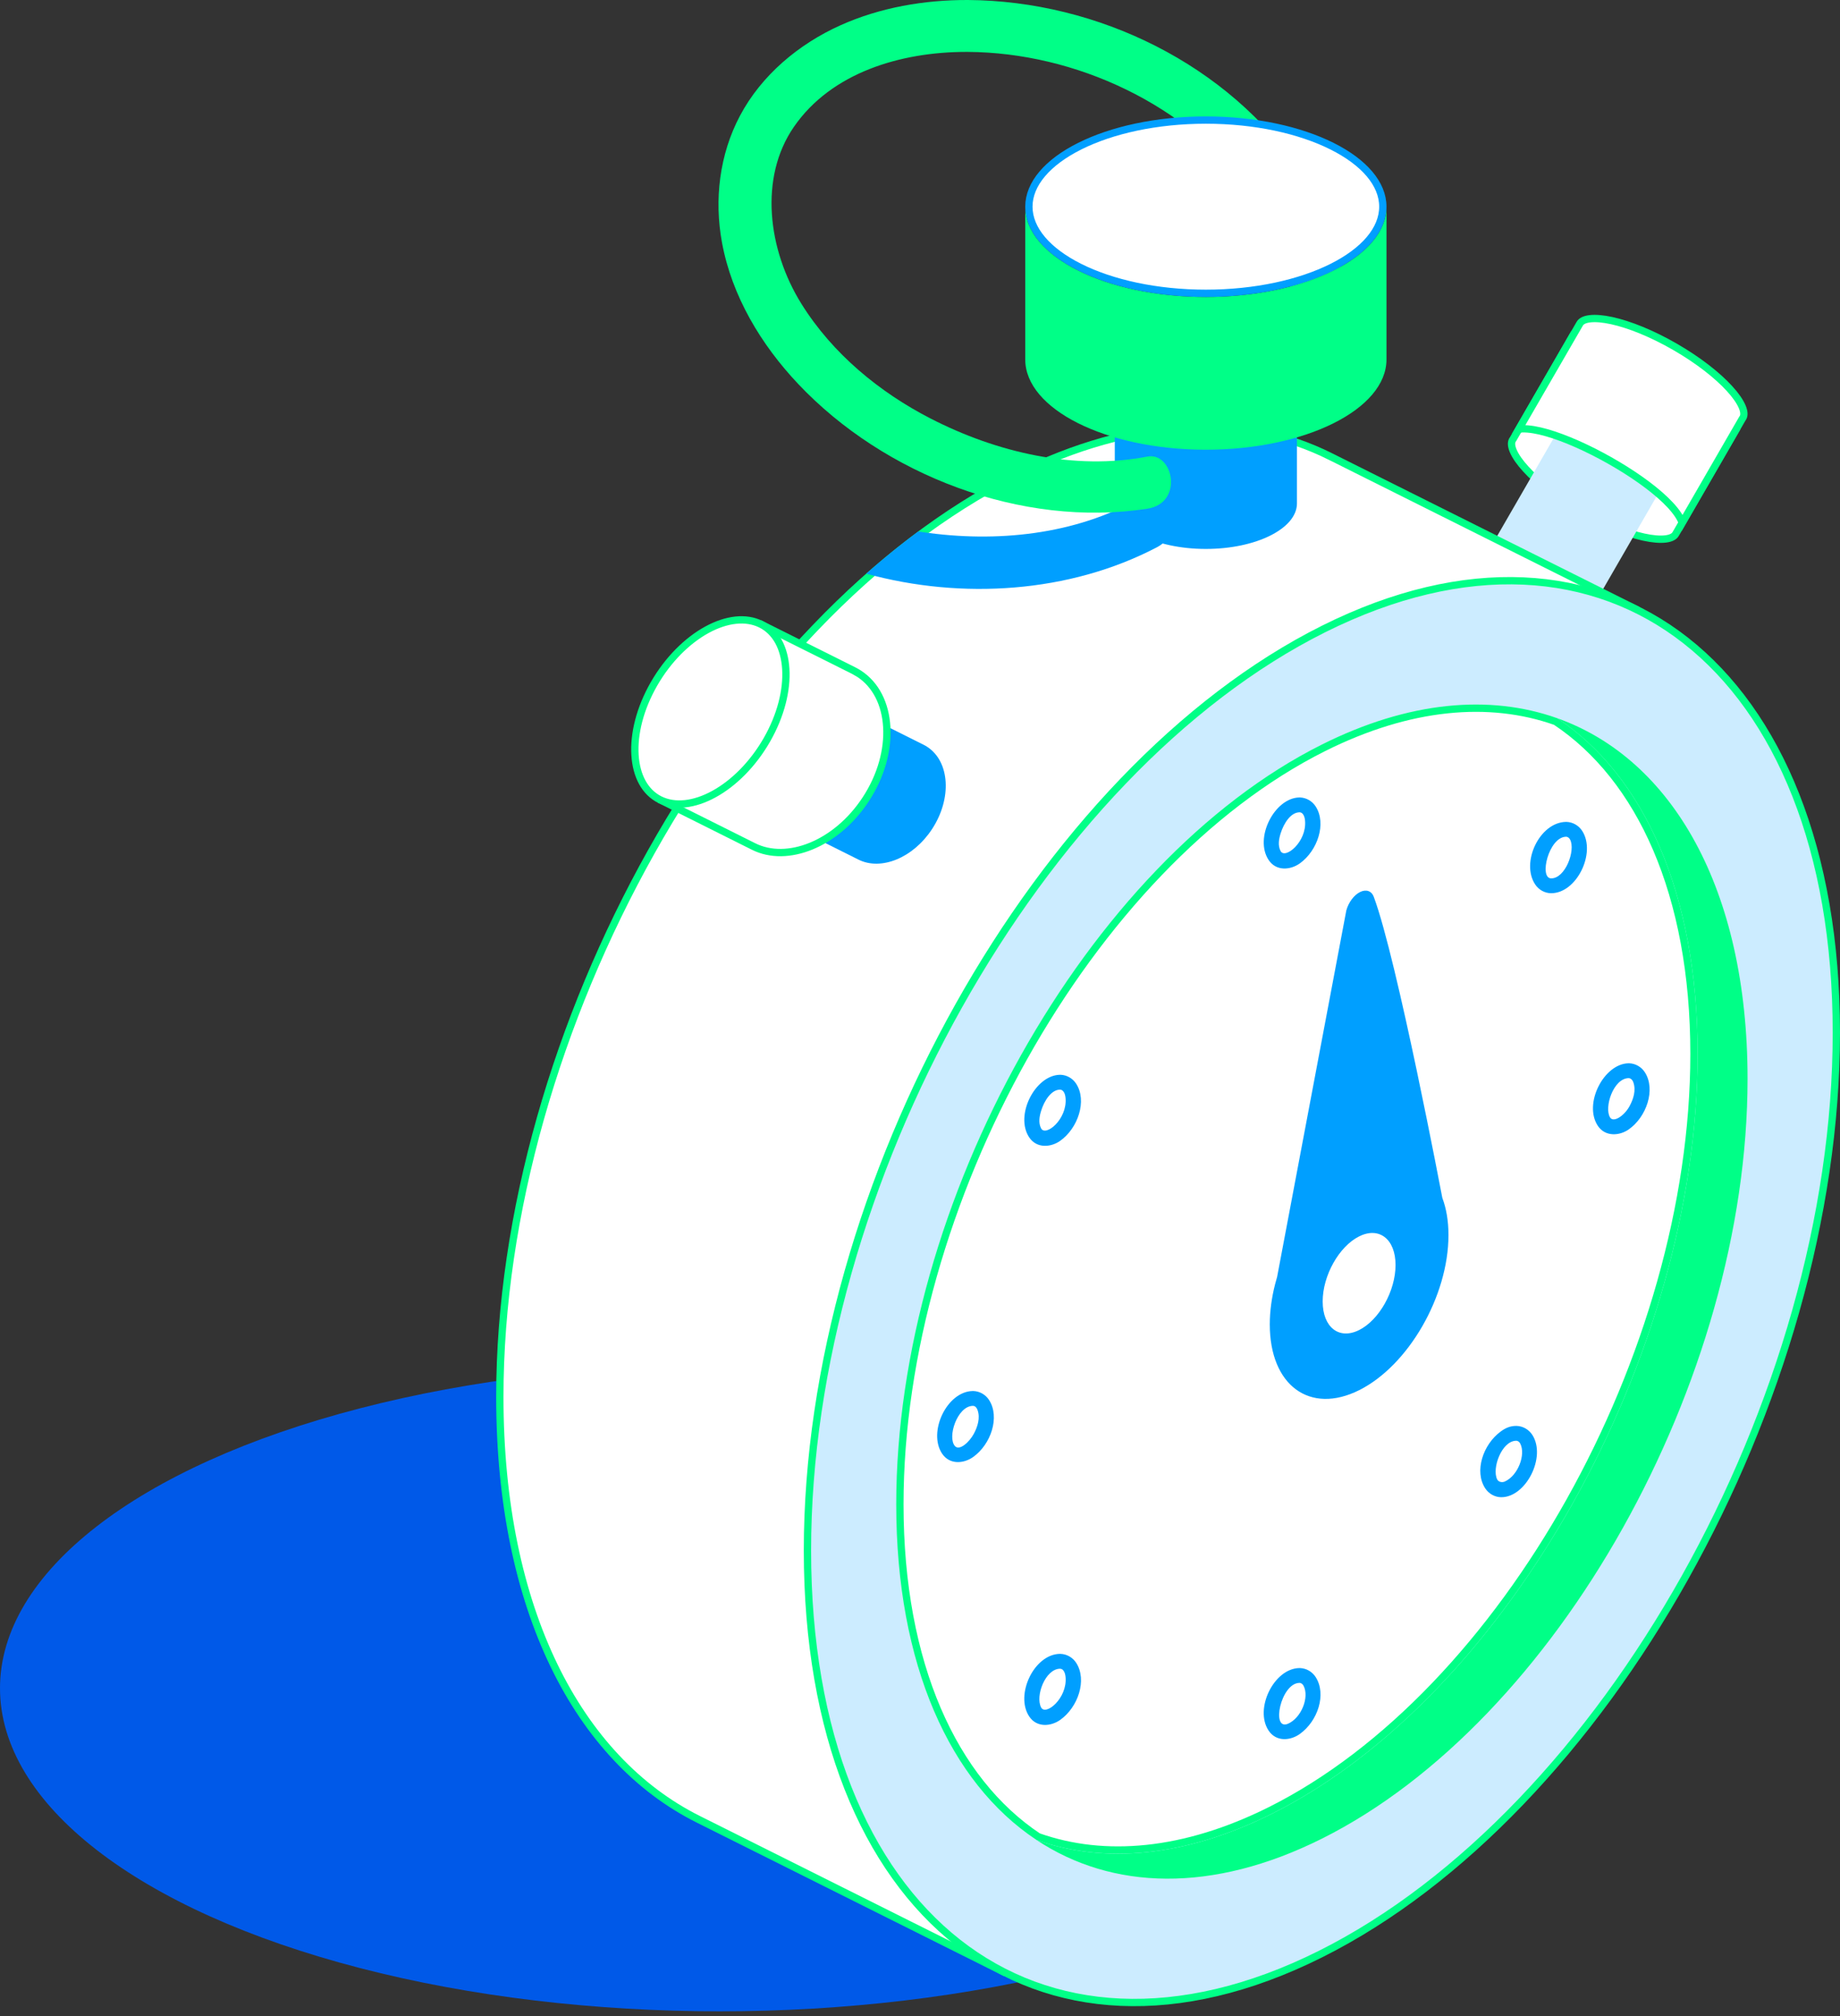
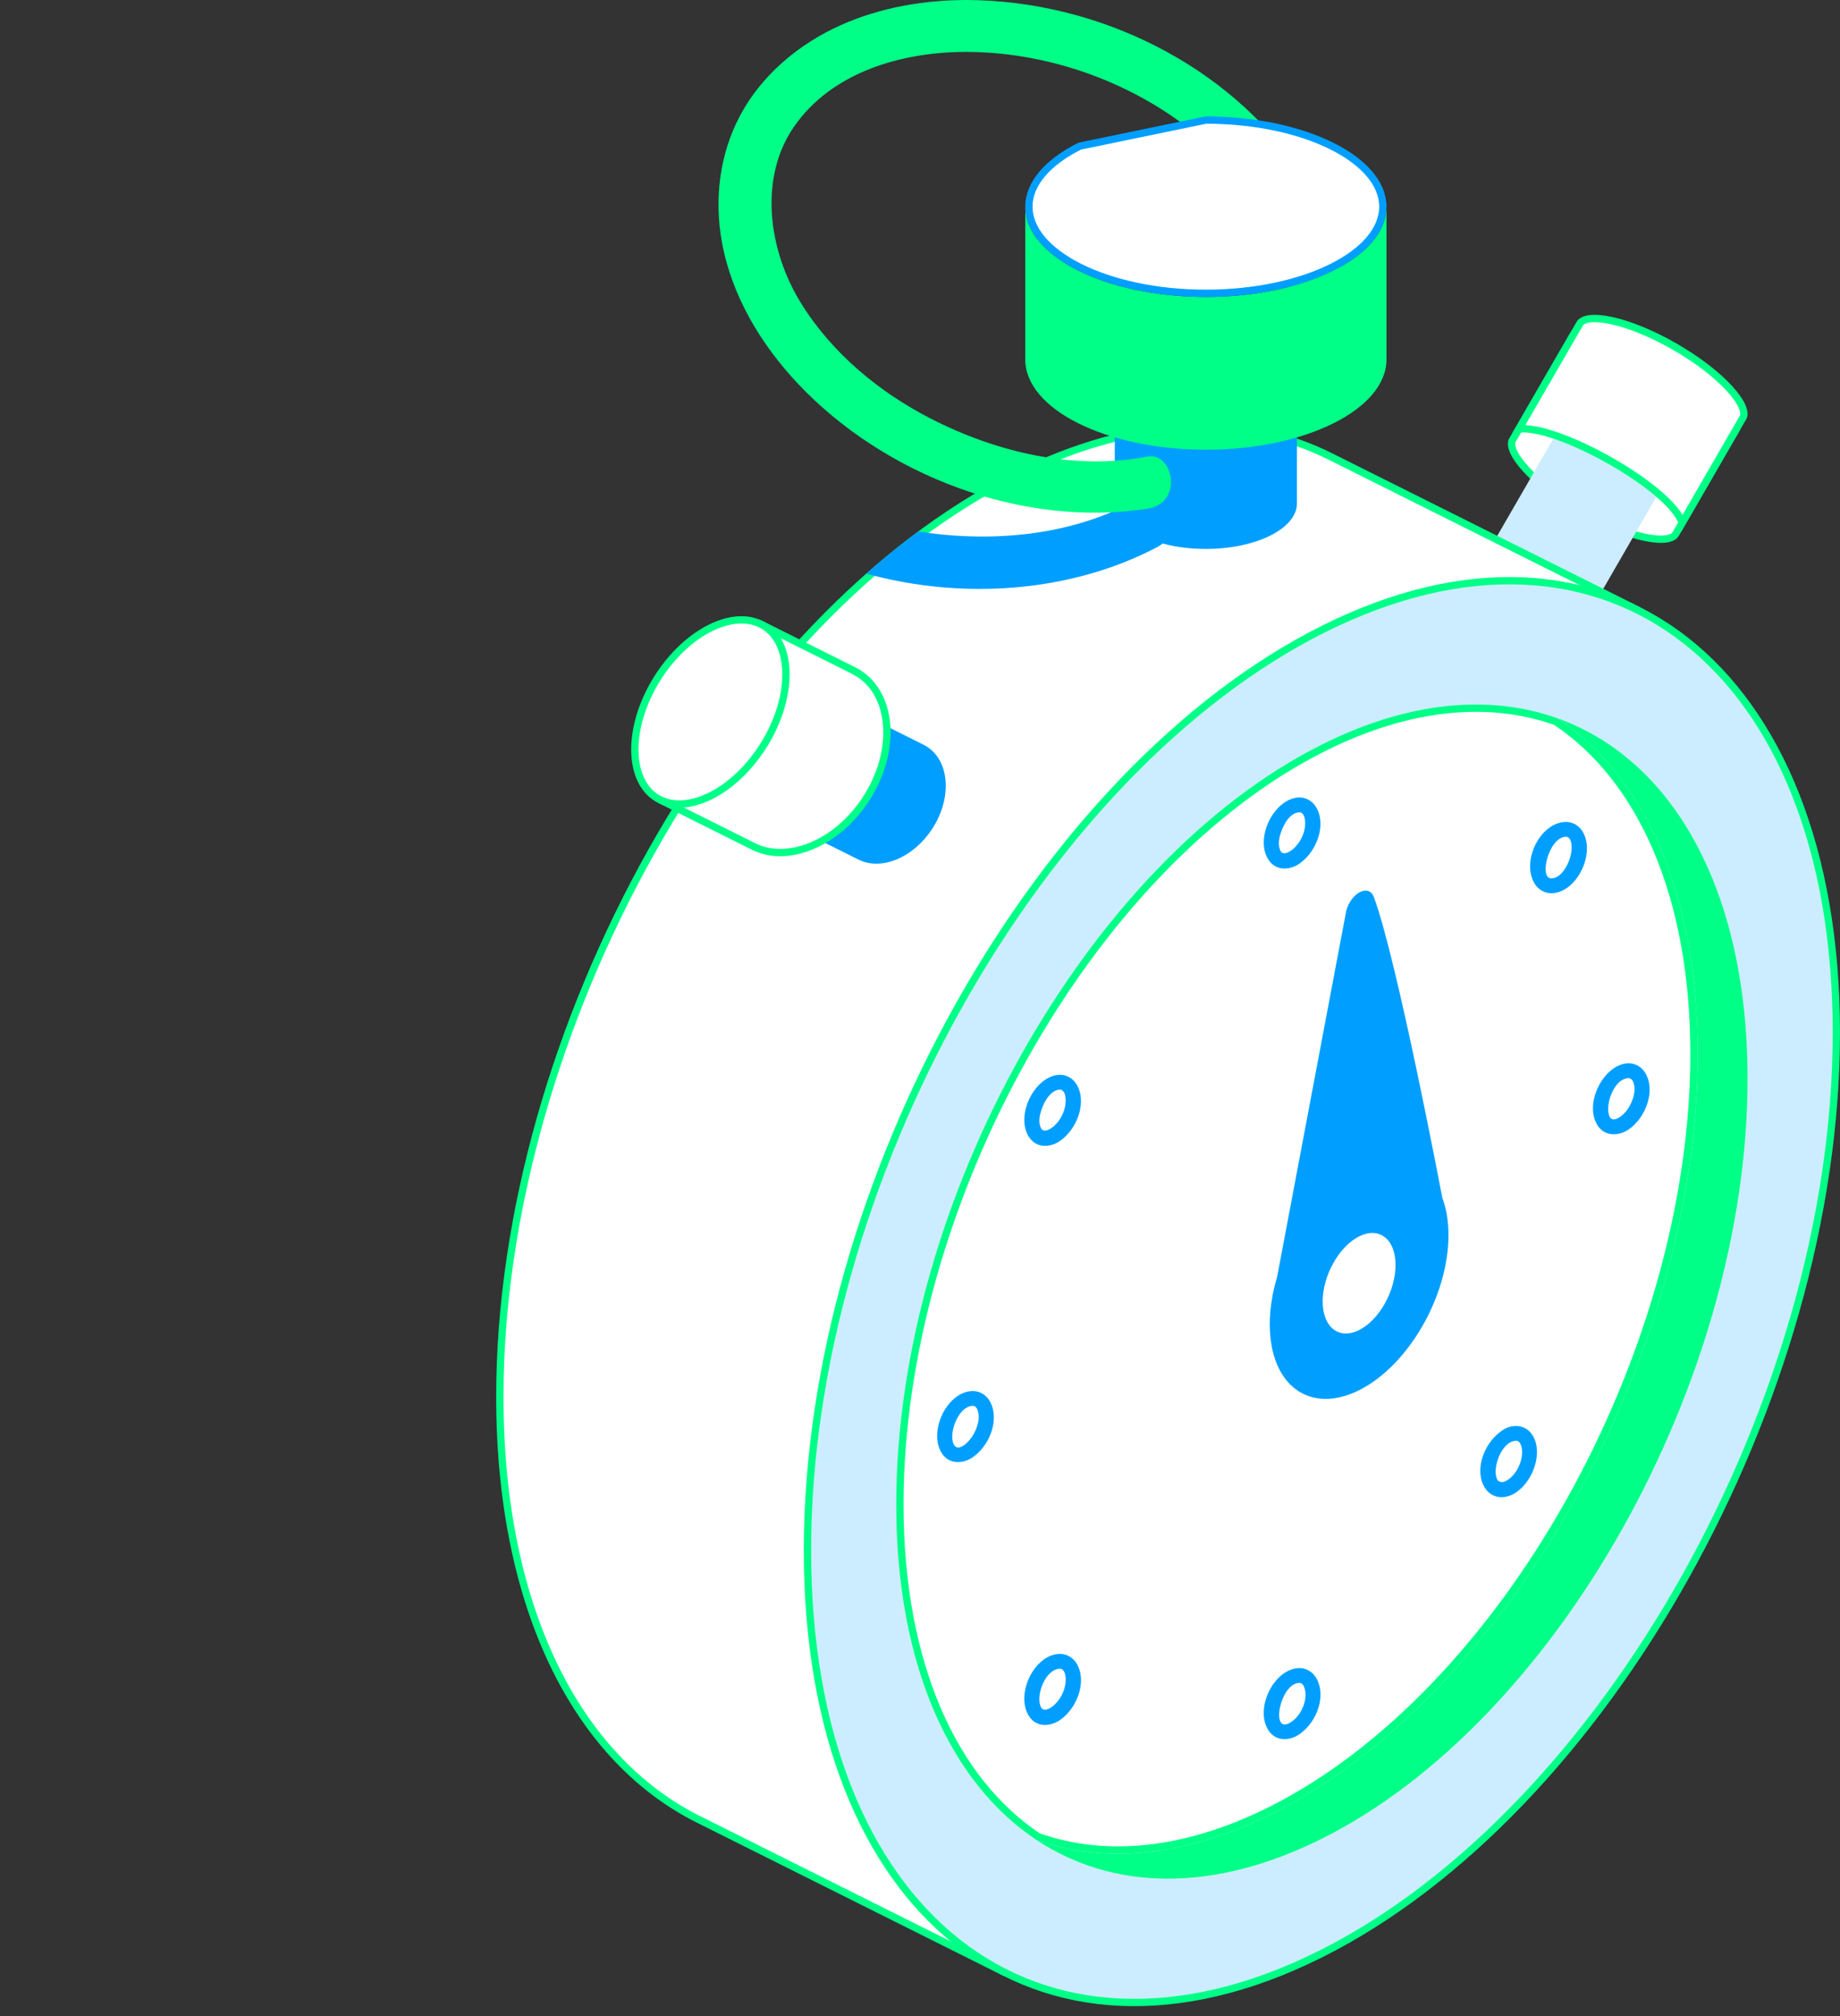
<svg xmlns="http://www.w3.org/2000/svg" width="252" height="276" viewBox="0 0 252 276" fill="none">
  <rect x="0" y="0" width="252" height="276" fill="#333333" stroke="none" />
-   <ellipse cx="98.574" cy="231.114" rx="98.574" ry="44.238" fill="#0059E8" />
  <path d="M237.664 58.98L229.573 72.968L229.509 73.074C229.504 73.083 229.499 73.091 229.496 73.097L229.488 73.112L229.486 73.116L229.484 73.12C229.304 73.43 228.89 73.688 228.114 73.782C227.349 73.875 226.33 73.794 225.116 73.528C222.693 72.998 219.602 71.761 216.432 69.933C213.262 68.105 210.644 66.048 208.973 64.216C208.135 63.298 207.555 62.457 207.254 61.749C206.948 61.032 206.964 60.545 207.143 60.234C207.169 60.191 207.188 60.161 207.205 60.141L207.229 60.111L207.248 60.078L215.358 46.034L237.664 58.98Z" fill="white" stroke="#00FF87" />
  <path fill-rule="evenodd" clip-rule="evenodd" d="M216.441 53.658C216.441 53.658 216.451 53.644 216.453 53.634C217.165 52.402 220.886 53.217 224.758 55.452C228.631 57.687 231.196 60.498 230.484 61.73C230.465 61.764 230.443 61.793 230.421 61.824L217.893 83.52L203.884 75.388L216.441 53.658Z" fill="#CCECFF" />
  <path d="M208.017 58.741L216.269 44.47L216.342 44.349C216.348 44.34 216.352 44.332 216.355 44.326L216.363 44.312L216.365 44.308L216.368 44.303C216.548 43.992 216.962 43.734 217.738 43.64C218.503 43.547 219.521 43.629 220.736 43.894C223.159 44.425 226.25 45.662 229.42 47.49C232.59 49.319 235.208 51.375 236.879 53.207C237.717 54.125 238.297 54.965 238.599 55.674C238.905 56.39 238.889 56.877 238.711 57.187C238.685 57.23 238.666 57.259 238.649 57.28L238.625 57.31L238.606 57.343L230.397 71.559C230.344 71.418 230.282 71.278 230.213 71.139C229.785 70.281 229.031 69.369 228.081 68.456C226.175 66.624 223.375 64.683 220.437 63.025C217.498 61.366 214.386 59.97 211.845 59.244C210.579 58.882 209.422 58.677 208.486 58.705C208.327 58.709 208.171 58.721 208.017 58.741Z" fill="white" stroke="#00FF87" />
  <path d="M182.199 62.491L182.422 62.044L182.199 62.491L223.894 83.321L137.295 269.875L95.626 249.055C79.164 240.831 68.455 220.375 68.455 191.222C68.455 166.166 76.375 139.489 89.184 116.634C101.996 93.775 119.67 74.788 139.136 65.064C155.422 56.928 170.353 56.572 182.199 62.491Z" fill="white" stroke="#00FF87" />
  <path fill-rule="evenodd" clip-rule="evenodd" d="M125.755 72.758C125.948 72.789 126.138 72.818 126.331 72.845C136.439 74.323 147.288 73.228 156.122 68.182C159.249 66.395 162.95 72.565 158.431 74.93C146.465 81.191 131.707 82.12 118.629 78.534C120.955 76.48 123.332 74.552 125.752 72.758H125.755Z" fill="#009FFF" />
  <path fill-rule="evenodd" clip-rule="evenodd" d="M177.626 51.72C177.626 51.534 177.626 68.917 177.626 68.917C177.626 72.358 172.035 75.15 165.151 75.15H165.069C158.221 75.128 152.676 72.343 152.676 68.917C152.676 68.917 152.676 51.534 152.676 51.72C152.676 55.16 158.267 57.952 165.151 57.952C172.035 57.952 177.626 55.16 177.626 51.72Z" fill="#009FFF" />
  <path d="M181.266 86.111C200.716 76.394 218.24 77.769 230.898 87.707C243.58 97.663 251.5 116.307 251.5 141.371C251.5 166.428 243.58 193.105 230.771 215.96C217.959 238.819 200.284 257.805 180.819 267.53C161.369 277.247 143.845 275.872 131.187 265.934C118.505 255.978 110.585 237.334 110.585 212.27C110.585 187.213 118.505 160.536 131.314 137.681C144.126 114.822 161.801 95.835 181.266 86.111Z" fill="#CCECFF" stroke="#00FF87" />
  <path fill-rule="evenodd" clip-rule="evenodd" d="M213.281 98.328C228.985 103.905 239.339 121.674 239.339 147.697C239.339 189.031 213.216 235.639 181.042 251.713C166.016 259.221 152.311 258.748 141.967 251.899C151.201 255.187 162.288 254.252 174.206 248.297C206.38 232.223 232.503 185.614 232.503 144.281C232.503 122.25 225.083 106.137 213.281 98.328Z" fill="#00FF87" />
  <path d="M181.265 102.375L181.265 102.375C193.066 96.478 203.989 95.57 213.056 98.776C224.635 106.472 232.003 122.375 232.003 144.278C232.003 164.846 225.501 186.748 214.983 205.514C204.464 224.284 189.954 239.868 173.983 247.847C162.182 253.743 151.258 254.652 142.192 251.445C130.612 243.752 123.245 227.846 123.245 205.943C123.245 185.376 129.747 163.474 140.264 144.708C150.784 125.938 165.294 110.354 181.265 102.375Z" fill="white" stroke="#00FF87" />
  <path fill-rule="evenodd" clip-rule="evenodd" d="M213.462 113.797C215.009 113.023 216.266 114.011 216.266 115.998C216.266 117.985 215.009 120.229 213.462 121.001C211.915 121.775 210.658 120.786 210.658 118.8C210.658 116.813 211.915 114.568 213.462 113.797Z" fill="white" />
  <path fill-rule="evenodd" clip-rule="evenodd" d="M214.548 112.519C215.412 112.548 216.218 113.011 216.698 113.758C218.633 116.777 215.916 122.308 212.427 122.281C211.568 122.274 210.745 121.823 210.253 121.083C208.258 118.081 210.847 112.594 214.444 112.519C214.478 112.519 214.512 112.519 214.546 112.519H214.548ZM214.471 114.549C212.109 114.6 210.755 120.21 212.427 120.249C214.362 120.294 215.813 116.439 215.04 114.947C214.929 114.732 214.732 114.547 214.471 114.549Z" fill="#009FFF" />
  <path fill-rule="evenodd" clip-rule="evenodd" d="M222.044 146.841C223.59 146.068 224.847 147.054 224.847 149.043C224.847 151.032 223.59 153.274 222.044 154.045C220.497 154.819 219.24 153.831 219.24 151.844C219.24 149.858 220.497 147.613 222.044 146.841Z" fill="white" />
  <path fill-rule="evenodd" clip-rule="evenodd" d="M223.129 145.564C223.99 145.595 224.796 146.053 225.279 146.803C226.787 149.151 225.508 152.917 223.051 154.626C221.789 155.504 219.847 155.646 218.836 154.13C216.836 151.126 219.64 145.636 223.03 145.564C223.064 145.564 223.097 145.564 223.131 145.564H223.129ZM223.049 147.594C220.95 147.637 219.671 151.622 220.508 152.975C220.986 153.744 222.46 152.734 223.158 151.468C223.708 150.47 224.082 149.279 223.703 148.189C223.691 148.153 223.676 148.119 223.662 148.086C223.65 148.054 223.635 148.023 223.618 147.994C223.505 147.775 223.302 147.596 223.047 147.596L223.049 147.594Z" fill="#009FFF" />
  <path fill-rule="evenodd" clip-rule="evenodd" d="M176.957 110.451C178.504 109.677 179.761 110.665 179.761 112.652C179.761 114.638 178.504 116.883 176.957 117.654C175.411 118.428 174.154 117.442 174.154 115.453C174.154 113.464 175.411 111.222 176.957 110.451Z" fill="white" />
  <path fill-rule="evenodd" clip-rule="evenodd" d="M178.043 109.173C178.902 109.202 179.715 109.665 180.195 110.412C181.699 112.755 180.444 116.468 178.012 118.204C176.752 119.101 174.798 119.311 173.75 117.737C171.743 114.718 174.552 109.243 177.944 109.173C177.978 109.173 178.011 109.173 178.043 109.173ZM177.966 111.203C176.762 111.229 175.828 112.712 175.401 114.06C175.15 114.851 174.986 115.738 175.382 116.505C175.99 117.679 178.974 115.28 178.738 112.375C178.731 112.293 178.721 112.211 178.707 112.129C178.697 112.073 178.685 112.02 178.673 111.965C178.661 111.916 178.646 111.866 178.629 111.82C178.615 111.777 178.6 111.736 178.581 111.692C178.475 111.442 178.287 111.203 177.966 111.203Z" fill="#009FFF" />
  <path fill-rule="evenodd" clip-rule="evenodd" d="M206.631 196.485C208.178 195.711 209.435 196.7 209.435 198.687C209.435 200.673 208.178 202.918 206.631 203.689C205.084 204.463 203.827 203.477 203.827 201.488C203.827 199.499 205.084 197.257 206.631 196.485Z" fill="white" />
  <path fill-rule="evenodd" clip-rule="evenodd" d="M207.717 195.208C208.581 195.237 209.387 195.699 209.867 196.447C211.805 199.47 208.972 204.994 205.596 204.97C204.737 204.962 203.914 204.512 203.422 203.771C201.863 201.425 203.123 197.73 205.536 195.97C206.175 195.502 206.831 195.191 207.717 195.208ZM207.637 197.238C205.656 197.274 204.286 201.054 205.053 202.539C205.232 202.887 205.719 202.99 206.105 202.817C207.915 201.997 208.981 199.128 208.212 197.635C208.101 197.418 207.917 197.235 207.64 197.238H207.637Z" fill="#009FFF" />
  <path fill-rule="evenodd" clip-rule="evenodd" d="M144.162 148.418C145.709 147.644 146.966 148.633 146.966 150.619C146.966 152.606 145.709 154.851 144.162 155.622C142.615 156.396 141.358 155.41 141.358 153.421C141.358 151.432 142.615 149.19 144.162 148.418Z" fill="white" />
  <path fill-rule="evenodd" clip-rule="evenodd" d="M145.246 147.138C146.093 147.167 146.89 147.611 147.37 148.336C148.931 150.682 147.626 154.491 145.169 156.201C143.917 157.071 141.982 157.252 140.954 155.704C138.956 152.7 141.755 147.21 145.148 147.14C145.181 147.14 145.214 147.14 145.246 147.14V147.138ZM145.169 149.168C143.97 149.195 143.029 150.682 142.604 152.025C142.356 152.813 142.189 153.708 142.583 154.47C143.195 155.656 146.178 153.243 145.937 150.34C145.929 150.258 145.92 150.176 145.905 150.094C145.893 150.031 145.881 149.969 145.864 149.906C145.852 149.858 145.838 149.809 145.821 149.764C145.806 149.723 145.789 149.682 145.773 149.641C145.666 149.402 145.456 149.171 145.167 149.171L145.169 149.168Z" fill="#009FFF" />
  <path fill-rule="evenodd" clip-rule="evenodd" d="M132.229 191.709C133.776 190.935 135.033 191.922 135.033 193.911C135.033 195.9 133.776 198.139 132.229 198.913C130.683 199.687 129.426 198.701 129.426 196.712C129.426 194.723 130.683 192.481 132.229 191.709Z" fill="white" />
  <path fill-rule="evenodd" clip-rule="evenodd" d="M133.316 190.432C134.177 190.461 134.988 190.926 135.466 191.671C136.969 194.014 135.714 197.73 133.282 199.463C132.022 200.362 130.068 200.57 129.021 198.995C127.061 196.047 129.677 190.494 133.214 190.432C133.265 190.432 133.265 190.432 133.316 190.432ZM133.236 192.462C131.086 192.5 129.694 196.811 130.804 197.985C131.426 198.643 132.766 197.404 133.364 196.3C133.9 195.311 134.262 194.12 133.89 193.055C133.878 193.019 133.863 192.985 133.849 192.951C133.743 192.7 133.559 192.459 133.234 192.462H133.236Z" fill="#009FFF" />
  <path fill-rule="evenodd" clip-rule="evenodd" d="M144.162 227.695C145.709 226.921 146.966 227.907 146.966 229.897C146.966 231.886 145.709 234.128 144.162 234.899C142.615 235.671 141.358 234.685 141.358 232.698C141.358 230.711 142.615 228.467 144.162 227.695Z" fill="white" />
  <path fill-rule="evenodd" clip-rule="evenodd" d="M145.248 226.417C146.107 226.446 146.916 226.904 147.398 227.654C148.909 230.002 147.647 233.713 145.215 235.446C143.955 236.345 142.001 236.555 140.953 234.978C138.994 232.03 141.61 226.477 145.147 226.415C145.181 226.415 145.215 226.415 145.248 226.415V226.417ZM145.169 228.447C143.164 228.483 141.769 232.174 142.585 233.749C143.2 234.937 146.18 232.522 145.939 229.619C145.931 229.537 145.922 229.455 145.907 229.373C145.895 229.31 145.883 229.248 145.866 229.185C145.854 229.137 145.84 229.088 145.823 229.043C145.811 229.006 145.796 228.973 145.782 228.939C145.676 228.688 145.492 228.447 145.166 228.45L145.169 228.447Z" fill="#009FFF" />
  <path fill-rule="evenodd" clip-rule="evenodd" d="M176.957 229.636C178.504 228.862 179.761 229.851 179.761 231.837C179.761 233.824 178.504 236.068 176.957 236.84C175.411 237.614 174.154 236.628 174.154 234.639C174.154 232.65 175.411 230.407 176.957 229.636Z" fill="white" />
  <path fill-rule="evenodd" clip-rule="evenodd" d="M178.042 228.358C178.903 228.387 179.709 228.845 180.192 229.597C181.688 231.926 180.51 235.605 178.008 237.39C176.749 238.289 174.796 238.499 173.747 236.922C171.761 233.935 174.483 228.418 177.941 228.358C177.991 228.358 177.991 228.358 178.042 228.358ZM177.962 230.388C175.397 230.434 174.051 236.999 176.406 235.977C178.218 235.188 179.35 232.368 178.534 230.786C178.423 230.571 178.218 230.386 177.962 230.388Z" fill="#009FFF" />
  <path fill-rule="evenodd" clip-rule="evenodd" d="M174.918 174.765L184.389 124.627C184.695 123.523 185.443 122.527 186.274 122.117C187.101 121.707 187.844 121.967 188.146 122.77C191.341 131.31 197.535 163.986 197.535 163.986C198.078 165.425 198.377 167.137 198.377 169.085C198.377 177.429 192.895 186.943 186.141 190.318C179.387 193.691 173.905 189.657 173.905 181.313C173.905 179.505 174.163 177.641 174.636 175.794C174.723 175.45 174.819 175.107 174.921 174.767L174.918 174.765Z" fill="#009FFF" />
  <path fill-rule="evenodd" clip-rule="evenodd" d="M186.139 169.264C188.892 167.887 191.129 169.642 191.129 173.181C191.129 176.721 188.892 180.708 186.139 182.085C183.386 183.462 181.149 181.706 181.149 178.167C181.149 174.628 183.386 170.64 186.139 169.264Z" fill="white" />
  <path fill-rule="evenodd" clip-rule="evenodd" d="M189.888 28.295C189.888 27.928 189.888 49.205 189.888 49.205C189.888 56.026 178.803 61.564 165.15 61.564H164.991C151.411 61.52 140.413 55.999 140.413 49.205C140.413 49.205 140.413 27.928 140.413 28.295C140.413 35.116 151.498 40.654 165.15 40.654C178.803 40.654 189.888 35.116 189.888 28.295Z" fill="#00FF87" />
  <path fill-rule="evenodd" clip-rule="evenodd" d="M176.828 39.19C176.126 34.484 173.986 29.939 171.462 26.451C162.662 14.295 147.27 7.194 132.522 7.105C132.452 7.105 132.379 7.105 132.307 7.105C123.367 7.115 113.87 9.924 108.73 17.366C103.926 24.324 105.154 34.221 109.768 41.608C114.031 48.436 120.481 53.716 127.438 57.289C136.523 61.957 147.144 64.426 157.136 62.509C160.674 61.829 162.177 68.862 157.136 69.641C139.869 72.302 121.077 65.009 109.326 52.573C104.23 47.18 100.232 40.548 98.878 33.192C97.8 27.333 98.528 21.161 101.344 15.847C104.281 10.305 109.382 6.03 115.108 3.46C120.554 1.018 126.593 -0.017 132.553 0C150.373 0.111 168.262 8.887 178.078 23.514C180.701 27.422 182.682 31.88 183.614 36.519C181.688 37.597 179.393 38.505 176.826 39.195L176.828 39.19Z" fill="#00FF87" />
-   <path d="M165.15 16.437C171.915 16.437 178.02 17.81 182.415 20.005C186.84 22.216 189.388 25.177 189.388 28.295C189.388 31.414 186.84 34.374 182.415 36.585C178.02 38.78 171.915 40.154 165.15 40.154C158.385 40.154 152.28 38.78 147.885 36.585C143.46 34.374 140.913 31.414 140.913 28.295C140.913 25.177 143.46 22.216 147.885 20.005C152.28 17.81 158.385 16.437 165.15 16.437Z" fill="white" stroke="#009FFF" />
+   <path d="M165.15 16.437C171.915 16.437 178.02 17.81 182.415 20.005C186.84 22.216 189.388 25.177 189.388 28.295C189.388 31.414 186.84 34.374 182.415 36.585C178.02 38.78 171.915 40.154 165.15 40.154C158.385 40.154 152.28 38.78 147.885 36.585C143.46 34.374 140.913 31.414 140.913 28.295C140.913 25.177 143.46 22.216 147.885 20.005Z" fill="white" stroke="#009FFF" />
  <path fill-rule="evenodd" clip-rule="evenodd" d="M117.579 117.683L108.137 112.968L117.041 97.236L126.483 101.952C126.659 102.039 126.83 102.138 126.997 102.248C130.097 104.283 130.389 109.327 127.648 113.505C125.054 117.457 120.67 119.229 117.579 117.683Z" fill="#009FFF" />
  <path d="M116.91 91.803L116.91 91.803L104.437 85.571L90.791 109.682L103.217 115.891C103.217 115.891 103.217 115.891 103.217 115.891C107.804 118.183 114.52 115.594 118.566 109.429L118.566 109.429C120.691 106.192 121.629 102.636 121.448 99.517C121.268 96.398 119.976 93.753 117.678 92.245L116.91 91.803ZM116.91 91.803C117.172 91.934 117.428 92.081 117.677 92.244L116.91 91.803Z" fill="white" stroke="#00FF87" />
  <path d="M90.37 109.473L90.37 109.473C88.329 108.453 87.145 106.238 86.968 103.357C86.791 100.479 87.631 97.005 89.562 93.637C91.495 90.27 94.133 87.684 96.814 86.217C99.504 84.746 102.163 84.434 104.215 85.46L104.215 85.46C106.257 86.48 107.44 88.695 107.618 91.576C107.795 94.454 106.955 97.928 105.023 101.296C103.091 104.663 100.453 107.249 97.772 108.716C95.082 110.188 92.422 110.499 90.37 109.473Z" fill="white" stroke="#00FF87" />
</svg>